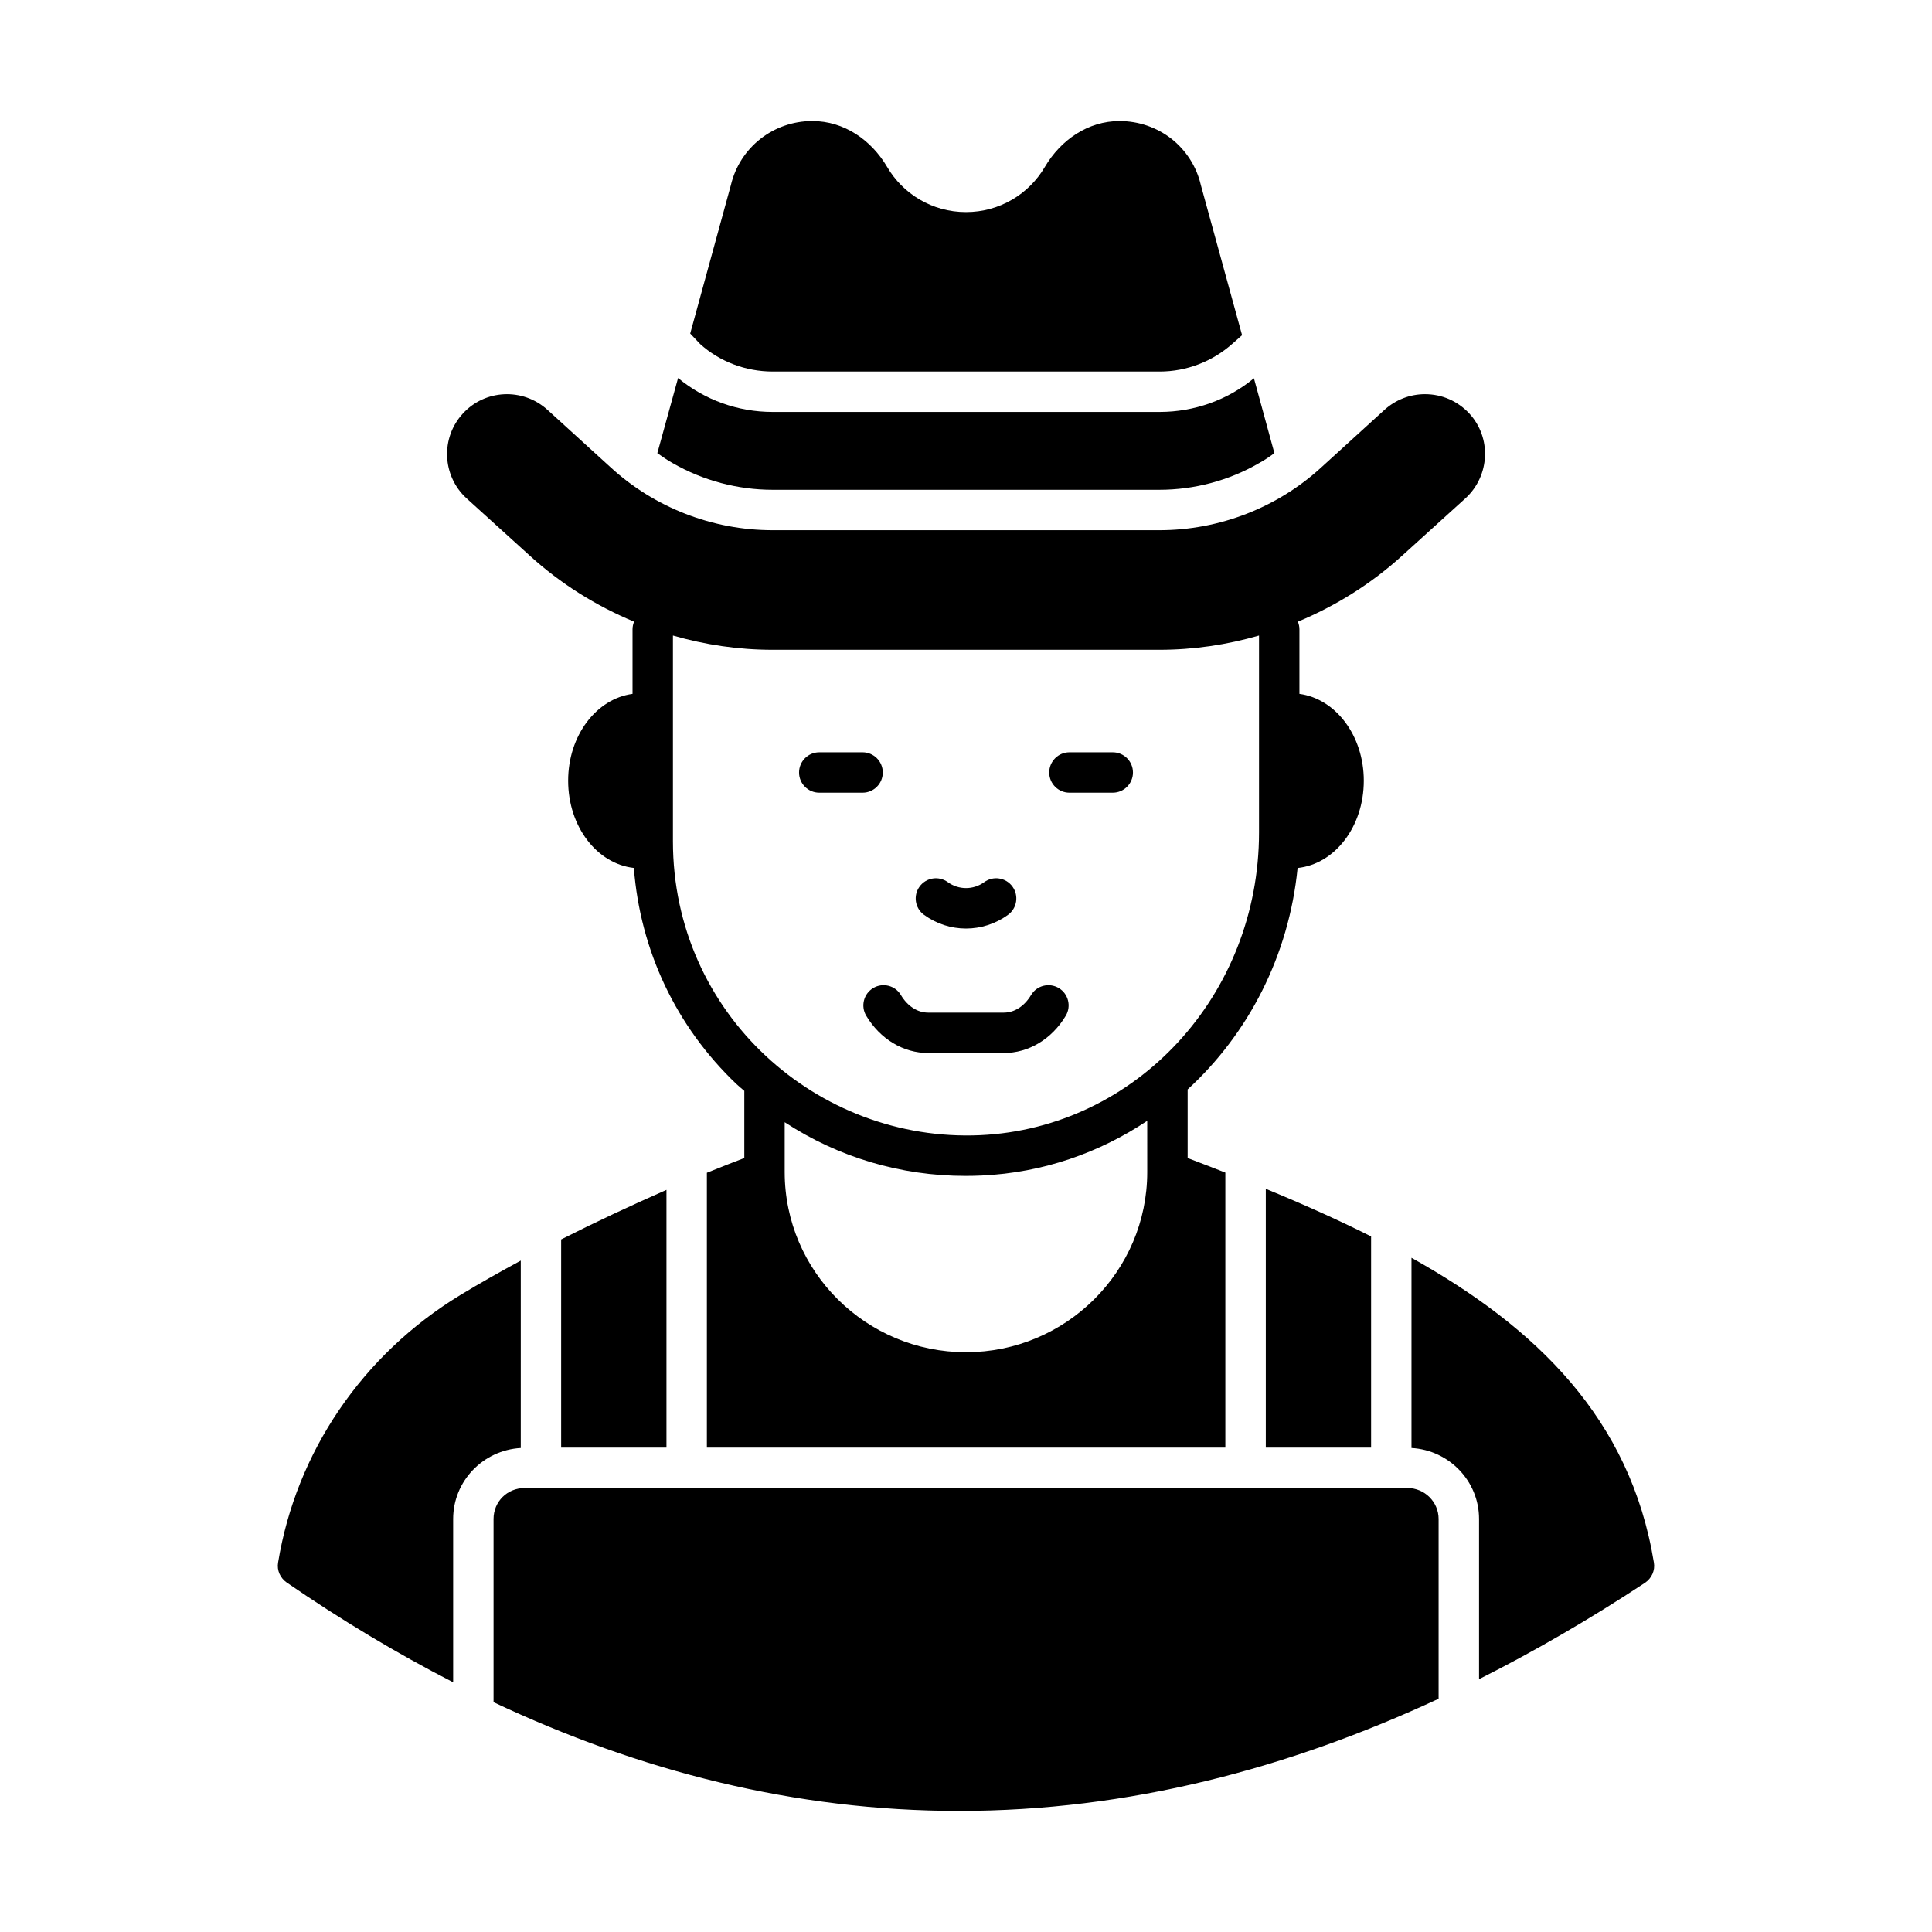
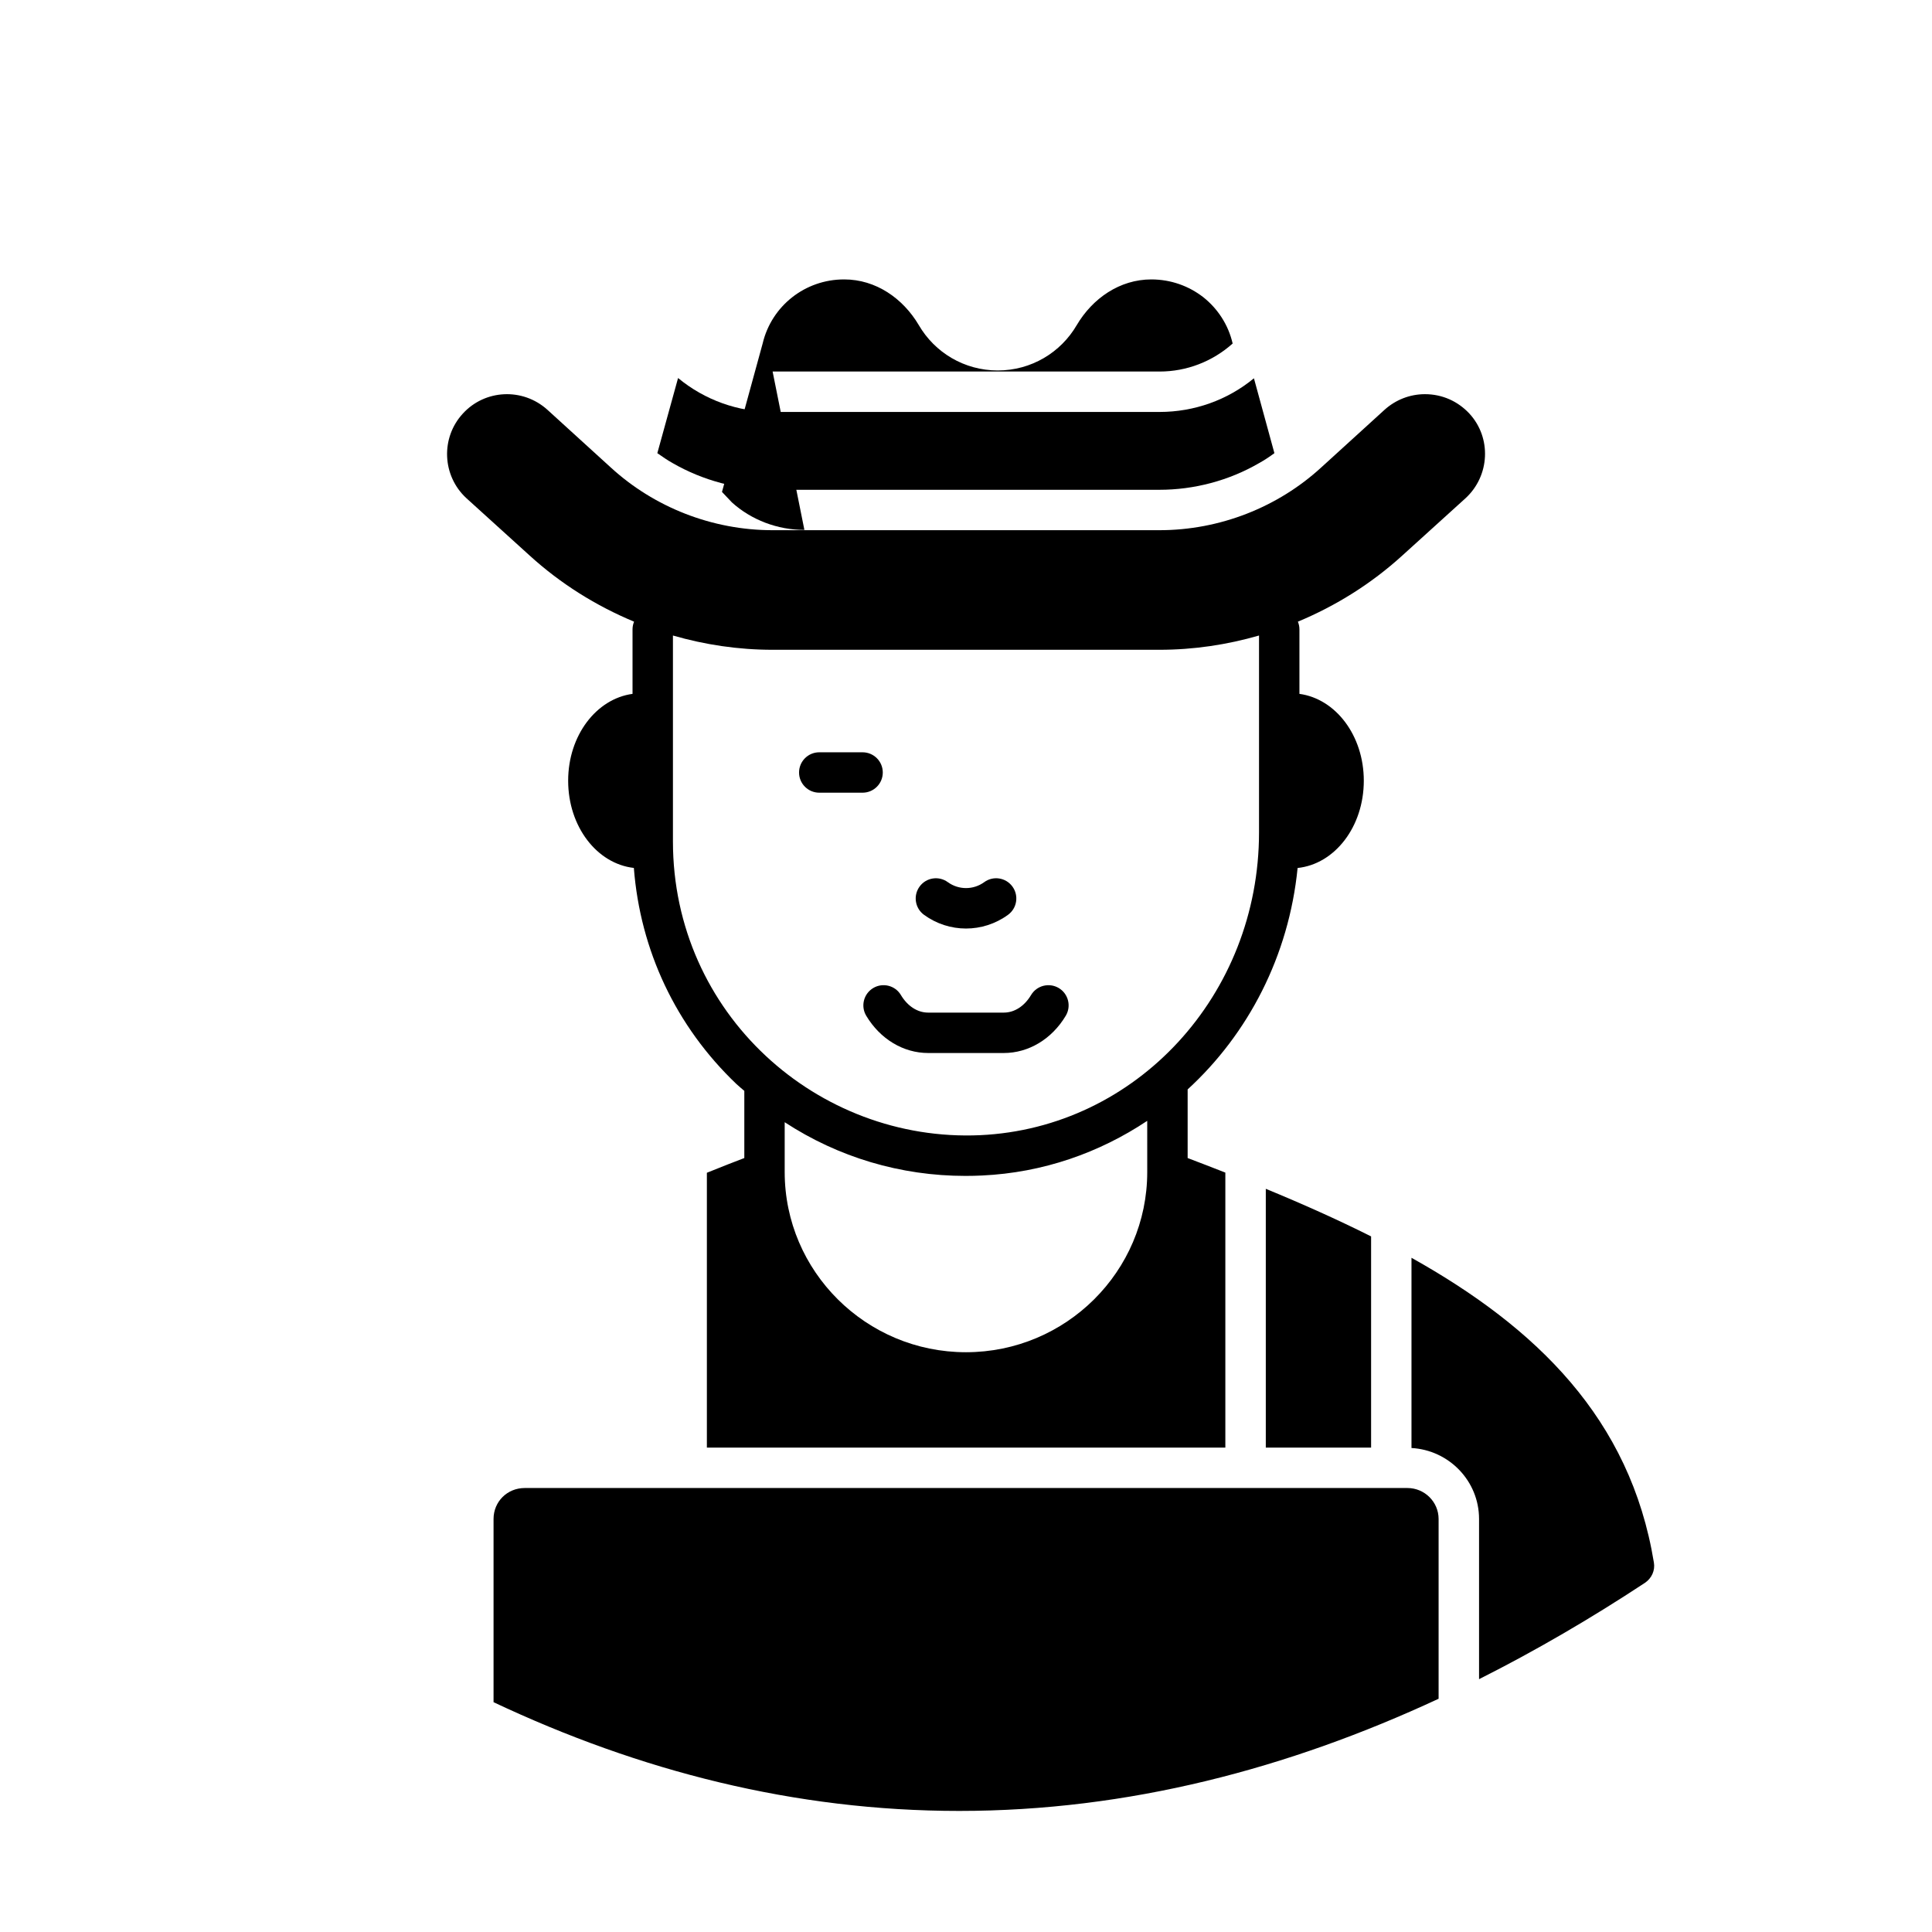
<svg xmlns="http://www.w3.org/2000/svg" fill="#000000" width="800px" height="800px" version="1.1" viewBox="144 144 512 512">
  <g>
    <path d="m516.99 538.34h-233.93c-4.637 0-8.266 3.606-8.266 8.207v48.551c38.688 18.234 79.746 28.816 123.41 28.816 44.797 0 87.227-11.215 127.04-29.727v-47.641c0-4.527-3.707-8.207-8.266-8.207z" />
    <path d="m479.45 527.63h27.906v-55.969c-8.902-4.465-18.238-8.637-27.906-12.613z" />
-     <path d="m292.71 527.63h27.91v-68.305c-9.402 4.148-18.723 8.488-27.91 13.137z" />
    <path d="m582.3 558.1c-6.231-38.137-31.137-62.262-64.242-80.773v50.41c9.957 0.562 17.906 8.742 17.906 18.809v42.453c15.047-7.574 29.719-16.145 43.98-25.543 1.785-1.215 2.711-3.285 2.356-5.356z" />
-     <path d="m282.01 478.07c-5.41 2.926-10.773 5.945-16.059 9.152-25.91 15.773-43.469 41.613-48.254 70.879-0.355 2.07 0.57 4.066 2.285 5.281 14.344 9.859 29.047 18.707 44.109 26.441v-43.277c0-10.066 7.953-18.25 17.918-18.809z" />
-     <path d="m348.75 242.46h102.57c7.137 0 13.992-2.641 19.344-7.422l2.5-2.211-10.922-39.762c-1.141-4.996-3.996-9.277-7.781-12.277-3.856-2.996-8.637-4.711-13.777-4.711-8.352 0-15.559 4.996-19.773 12.133-4.211 7.207-11.992 11.992-20.914 11.992s-16.703-4.781-20.914-11.992c-4.207-7.137-11.418-12.133-19.77-12.133h-0.07c-10.277 0-19.199 6.996-21.555 16.988l-10.777 39.328 2.641 2.785c5.137 4.641 12.059 7.281 19.199 7.281z" />
+     <path d="m348.75 242.46h102.57c7.137 0 13.992-2.641 19.344-7.422c-1.141-4.996-3.996-9.277-7.781-12.277-3.856-2.996-8.637-4.711-13.777-4.711-8.352 0-15.559 4.996-19.773 12.133-4.211 7.207-11.992 11.992-20.914 11.992s-16.703-4.781-20.914-11.992c-4.207-7.137-11.418-12.133-19.77-12.133h-0.07c-10.277 0-19.199 6.996-21.555 16.988l-10.777 39.328 2.641 2.785c5.137 4.641 12.059 7.281 19.199 7.281z" />
    <path d="m348.75 273.8h102.5c9.207 0 18.414-2.426 26.41-7.066 1.426-0.785 2.711-1.641 4.07-2.641l-5.426-19.844c-6.996 5.781-15.848 8.922-24.984 8.922h-102.57c-9.137 0-17.988-3.141-25.055-8.992l-5.496 19.914c1.355 0.926 2.641 1.855 4.07 2.641 8.062 4.641 17.27 7.066 26.48 7.066z" />
    <path d="m284.36 291.22c8.223 7.488 17.602 13.332 27.676 17.531-0.258 0.625-0.41 1.309-0.41 2.027v17.105c-9.605 1.305-17.059 11.047-17.059 23.008 0 12.176 7.633 22.016 17.41 23.121 1.695 21.844 11.141 41.977 27.18 57.262 0.672 0.641 1.402 1.199 2.094 1.816v17.801c-2.305 0.875-5.742 2.211-9.922 3.902v72.836h137.4v-72.879c-3.309-1.297-6.637-2.586-9.992-3.859v-18.184c16.062-14.723 26.832-35.402 29.141-58.68 9.84-1.035 17.543-10.91 17.543-23.137 0-11.961-7.453-21.703-17.059-23.008v-17.105c0-0.719-0.152-1.398-0.41-2.027 10.074-4.199 19.453-10.047 27.676-17.531l16.773-15.203c6.426-5.926 6.922-15.988 1-22.414-3.07-3.285-7.207-5.141-11.777-5.141-3.996 0-7.781 1.5-10.707 4.141l-16.773 15.273c-11.512 10.555-26.887 16.633-42.898 16.633h-102.5c-15.996 0-31.375-6.066-42.898-16.633l-16.773-15.273c-6.578-5.934-16.578-5.391-22.414 1-5.926 6.426-5.496 16.488 0.93 22.414zm163.67 163.38c0 26.34-21.555 47.754-48.039 47.754-26.48 0-48.039-21.414-48.039-47.754v-13.203c14.191 9.277 30.676 14.23 47.926 14.23 1.445 0 2.898-0.035 4.356-0.105 16.18-0.75 31.098-6.023 43.793-14.488zm3.215-138.4c9.074 0 17.93-1.332 26.41-3.781v52.176c0 43.066-32.465 78.316-73.918 80.238-43.062 1.934-81.402-32.129-81.402-77.883v-54.531c8.484 2.449 17.34 3.781 26.41 3.781z" />
    <path d="m361.11 354.07h11.484c2.957 0 5.352-2.398 5.352-5.352 0-2.957-2.398-5.352-5.352-5.352h-11.484c-2.957 0-5.352 2.398-5.352 5.352-0.004 2.953 2.394 5.352 5.352 5.352z" />
-     <path d="m427.41 354.07h11.484c2.957 0 5.352-2.398 5.352-5.352 0-2.957-2.398-5.352-5.352-5.352h-11.484c-2.957 0-5.352 2.398-5.352 5.352s2.398 5.352 5.352 5.352z" />
    <path d="m400 390.07c3.902 0 7.805-1.211 11.133-3.633 2.391-1.738 2.918-5.09 1.18-7.481-1.742-2.398-5.094-2.926-7.481-1.18-2.891 2.102-6.777 2.094-9.656 0-2.391-1.746-5.742-1.219-7.481 1.18-1.738 2.391-1.215 5.742 1.18 7.481 3.324 2.422 7.227 3.633 11.125 3.633z" />
    <path d="m375.41 405.84c-2.539 1.52-3.367 4.805-1.852 7.344 3.699 6.184 9.836 9.875 16.422 9.875h20.035c6.586 0 12.727-3.691 16.422-9.875 1.516-2.539 0.688-5.824-1.852-7.344-2.535-1.504-5.824-0.688-7.344 1.852-1.766 2.961-4.402 4.66-7.231 4.66h-20.035c-2.828 0-5.461-1.699-7.231-4.66-1.508-2.539-4.793-3.363-7.336-1.852z" />
  </g>
</svg>